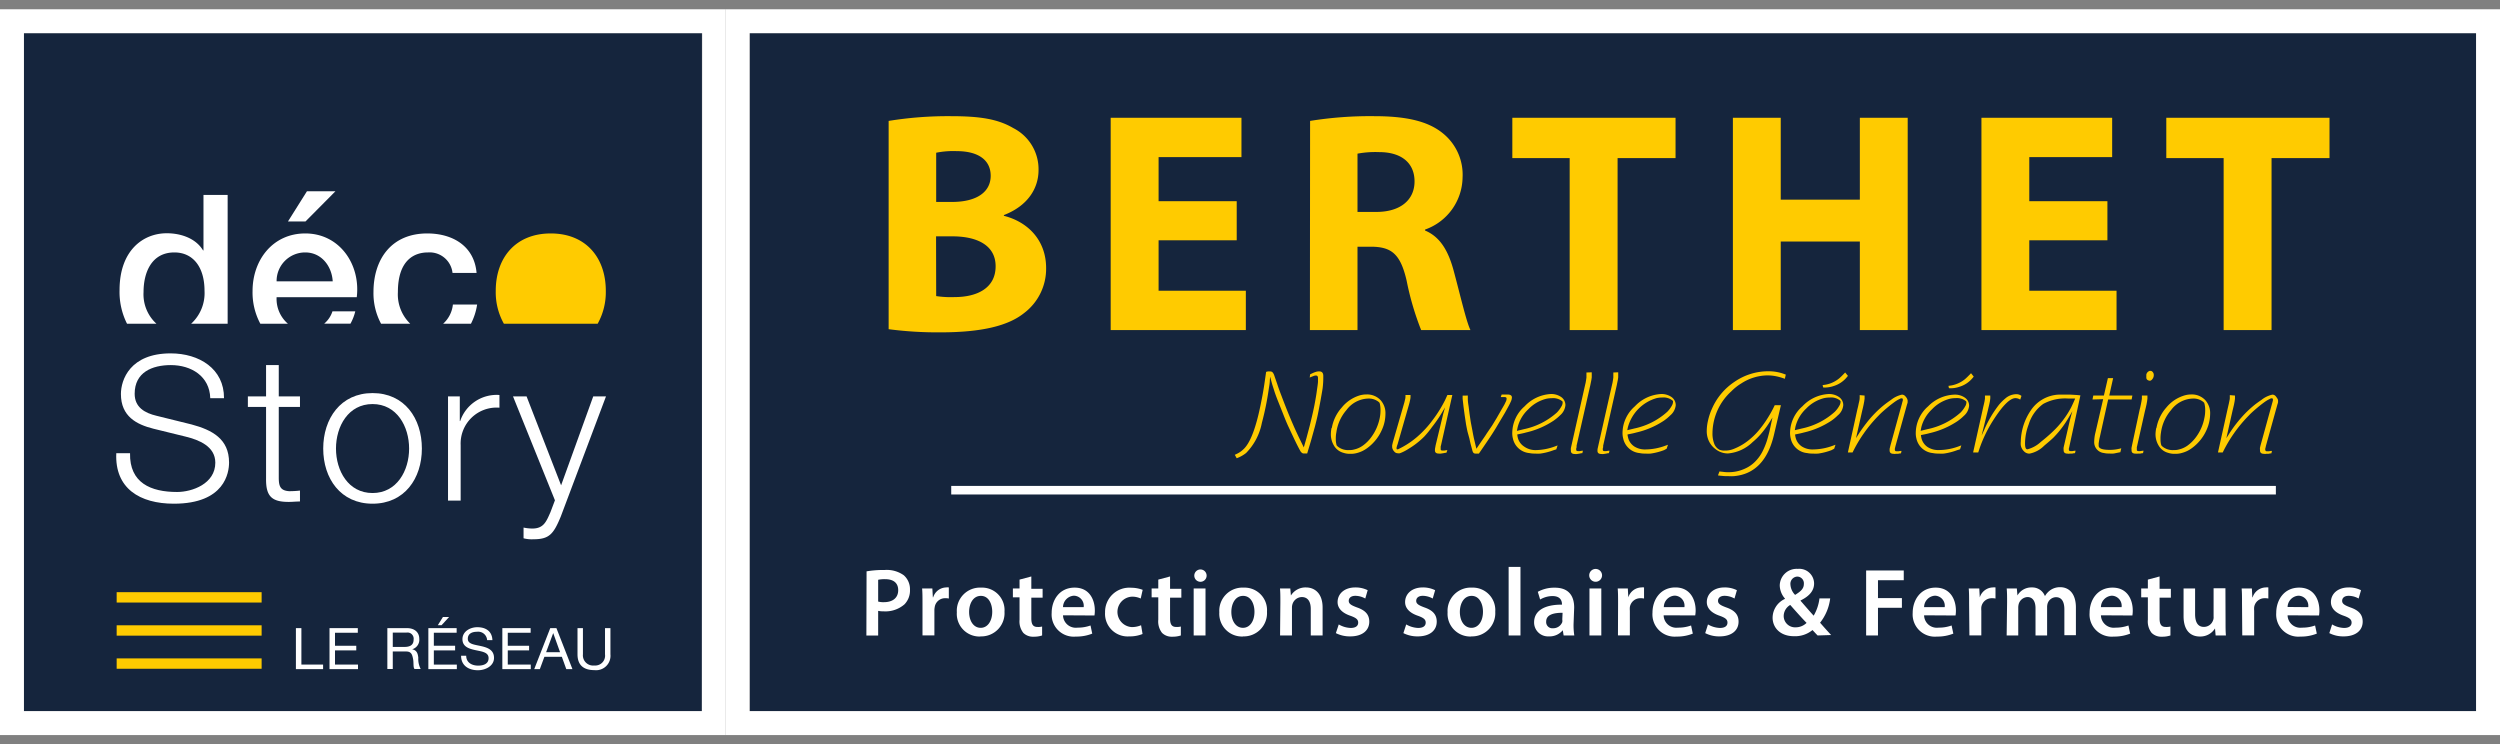
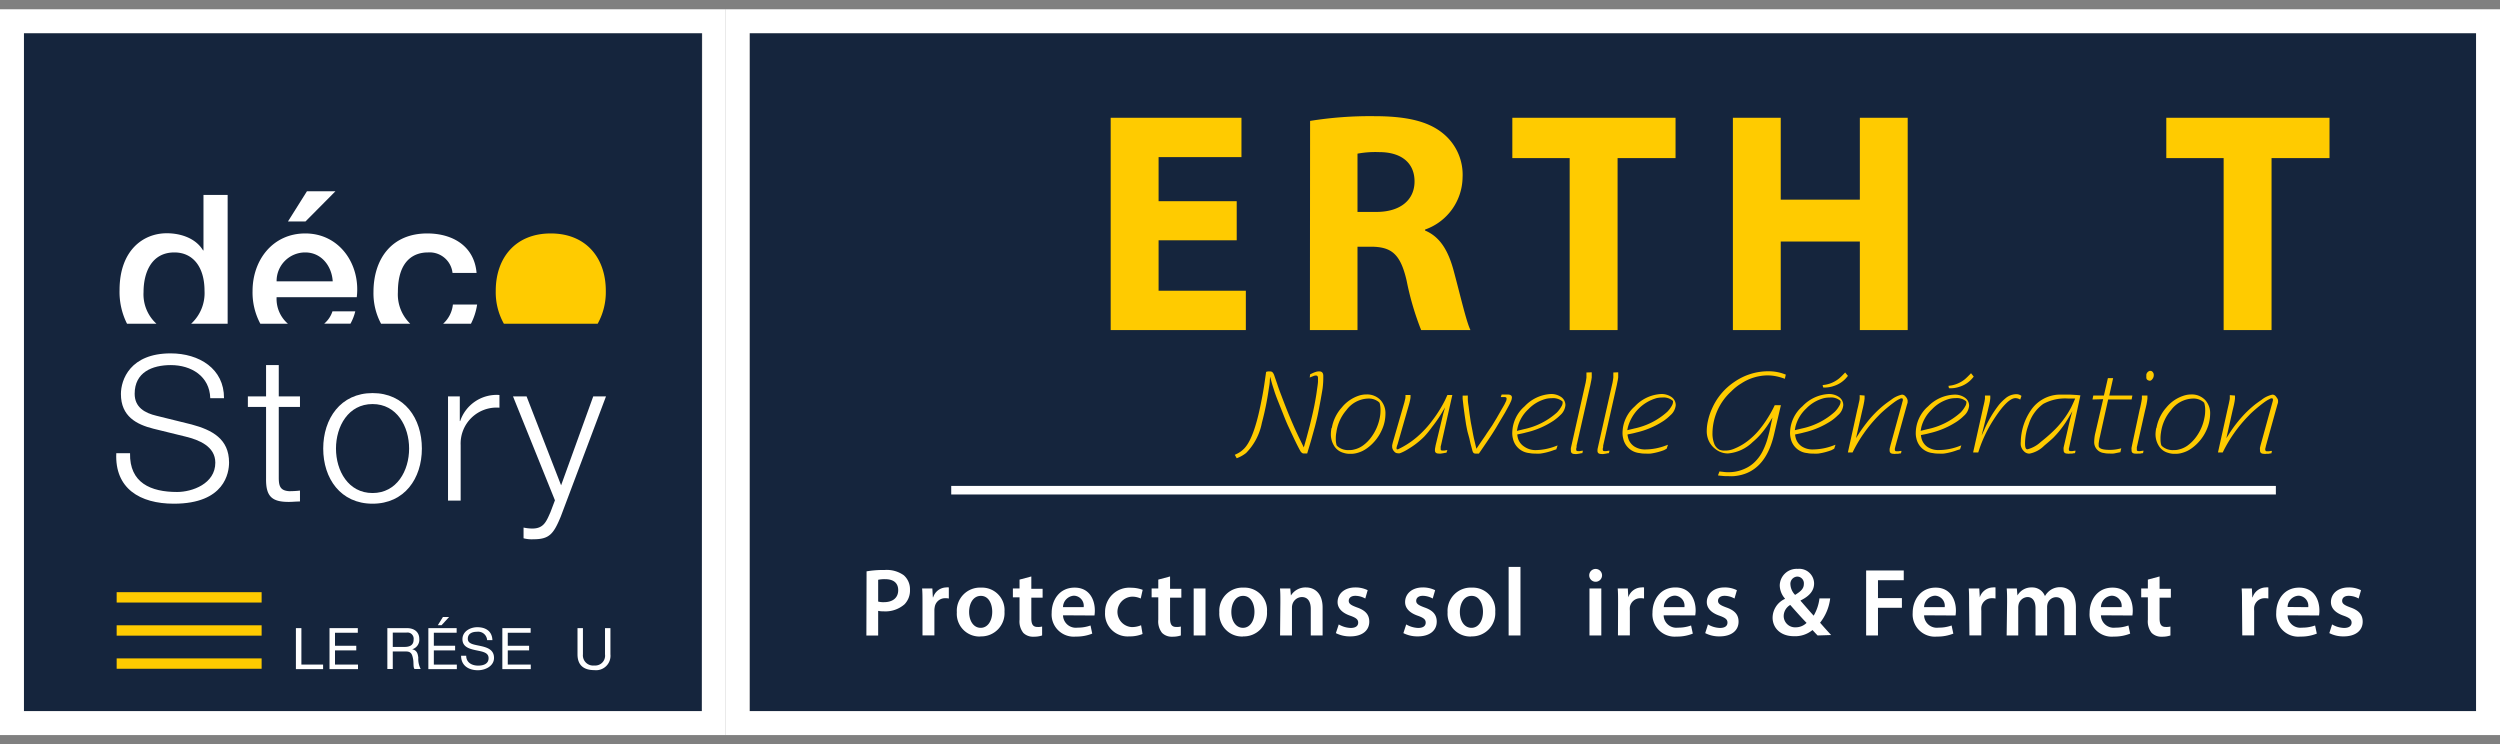
<svg xmlns="http://www.w3.org/2000/svg" id="Calque_1" data-name="Calque 1" viewBox="0 0 405.45 120.7">
  <rect x="0" y="0" width="405.45" height="120.7" fill="#808080" stroke="none" />
  <defs>
    <style>.cls-1,.cls-6{fill:none;}.cls-2{clip-path:url(#clip-path);}.cls-3{fill:#15253d;}.cls-4{fill:#fff;}.cls-5{fill:#ffcb00;}.cls-6{stroke:#fff;stroke-width:1.39px;}</style>
    <clipPath id="clip-path">
      <rect class="cls-1" y="1.5" width="405.45" height="117.71" />
    </clipPath>
  </defs>
  <title>logo-mobile</title>
  <g class="cls-2">
    <rect class="cls-3" x="3.88" y="5.37" width="109.95" height="109.95" />
    <path class="cls-4" d="M113.83,115.33H3.88V5.38h110m3.88-3.88H0V119.21H117.71V1.5Z" />
    <rect class="cls-3" x="121.59" y="5.37" width="279.98" height="109.95" />
    <path class="cls-4" d="M401.57,115.33h-280V5.38h280m3.88-3.88H117.71V119.21H405.45V1.5Z" />
    <rect class="cls-5" x="18.92" y="106.78" width="23.51" height="1.68" />
    <rect class="cls-5" x="18.92" y="101.41" width="23.51" height="1.68" />
    <rect class="cls-5" x="18.92" y="96.04" width="23.51" height="1.68" />
    <path class="cls-4" d="M25.37,52.5a6.45,6.45,0,0,1-2.09-5.13c0-3.18,1.3-6.43,5-6.43,3,0,4.89,2.33,4.89,6.23A6.73,6.73,0,0,1,31,52.5h5.92V31.61H33v9h-.07c-1.2-2-3.66-2.78-5.88-2.78-3.87,0-7.66,2.81-7.66,9.21A11.45,11.45,0,0,0,20.6,52.5" />
    <polyline class="cls-4" points="54.4 31.02 49.78 31.02 46.7 35.92 49.54 35.92" />
    <path class="cls-4" d="M53.92,50.49a4.38,4.38,0,0,1-1.34,2h4.26a7.93,7.93,0,0,0,.78-2" />
    <path class="cls-4" d="M46.69,52.5a5.31,5.31,0,0,1-1.83-4.3h13c.64-5.31-2.78-10.34-8.35-10.34-5.27,0-8.55,4.31-8.55,9.34a10.71,10.71,0,0,0,1.26,5.3m7.29-11.56c2.63,0,4.31,2.23,4.45,4.69h-9.1a4.63,4.63,0,0,1,4.65-4.69" />
    <path class="cls-4" d="M66.53,52.5a6.62,6.62,0,0,1-2-5.13c0-5.37,2.84-6.43,4.86-6.43a3.74,3.74,0,0,1,4,3.32h3.9c-.37-4.34-3.86-6.4-8-6.4-5.81,0-8.72,4.18-8.72,9.51a10.44,10.44,0,0,0,1.23,5.13" />
    <path class="cls-4" d="M73.45,49.39a4.85,4.85,0,0,1-1.58,3.11h4.51a10.05,10.05,0,0,0,1-3.11" />
    <path class="cls-5" d="M96.93,52.5a10.53,10.53,0,0,0,1.32-5.33c0-5.4-3.25-9.31-8.93-9.31s-8.92,3.91-8.92,9.31a10.43,10.43,0,0,0,1.32,5.33" />
    <polyline class="cls-4" points="47.99 101.87 48.88 101.87 48.88 107.78 52.4 107.78 52.4 108.52 47.99 108.52" />
    <polyline class="cls-4" points="53.44 101.87 58.03 101.87 58.03 102.62 54.33 102.62 54.33 104.73 57.78 104.73 57.78 105.48 54.33 105.48 54.33 107.78 58.06 107.78 58.06 108.52 53.44 108.52" />
    <path class="cls-4" d="M62.82,101.87H66c1.24,0,2,.68,2,1.74a1.6,1.6,0,0,1-1.16,1.69v0c.78.15.93.72,1,1.37a3.46,3.46,0,0,0,.39,1.83h-1c-.25-.27-.11-1-.24-1.64s-.25-1.2-1.11-1.2H63.7v2.84h-.88m2.73-3.58c.83,0,1.53-.22,1.53-1.19a1,1,0,0,0-1.18-1.13H63.7v2.32Z" />
    <path class="cls-4" d="M69.47,101.87h4.59v.75h-3.7v2.11h3.45v.75H70.36v2.3h3.73v.74H69.47m2.36-8.45h1l-1.22,1.33H71Z" />
    <path class="cls-4" d="M79,103.82a1.45,1.45,0,0,0-1.64-1.36c-.75,0-1.49.27-1.49,1.14s1.06.94,2.13,1.18,2.12.61,2.12,1.92-1.39,2-2.6,2c-1.49,0-2.74-.73-2.74-2.35h.83c0,1.12.94,1.6,1.94,1.6.8,0,1.69-.25,1.69-1.21s-1.06-1.07-2.13-1.3S75,104.88,75,103.66s1.2-1.94,2.41-1.94c1.36,0,2.4.64,2.45,2.1" />
    <polyline class="cls-4" points="81.47 101.87 86.06 101.87 86.06 102.62 82.35 102.62 82.35 104.73 85.81 104.73 85.81 105.48 82.35 105.48 82.35 107.78 86.08 107.78 86.08 108.52 81.47 108.52" />
-     <path class="cls-4" d="M89.24,101.87h1l2.6,6.65h-1l-.72-2H88.29l-.74,2h-.91m1.93-2.75h2.26l-1.11-3.1h0Z" />
    <path class="cls-4" d="M99,106.12a2.34,2.34,0,0,1-2.61,2.56c-1.72,0-2.73-.79-2.73-2.56v-4.25h.88v4.25a1.66,1.66,0,0,0,1.85,1.81,1.6,1.6,0,0,0,1.73-1.81v-4.25H99" />
    <path class="cls-4" d="M21.09,73.5c-.1,4.82,3.37,6.29,7.63,6.29,2.46,0,6.2-1.34,6.2-4.75,0-2.66-2.66-3.7-4.82-4.23l-5.21-1.28c-2.75-.69-5.28-2-5.28-5.63,0-2.3,1.48-6.59,8.07-6.59,4.62,0,8.68,2.49,8.65,7.27H34.1C34,61,31,59.21,27.71,59.21c-3.05,0-5.87,1.18-5.87,4.65,0,2.2,1.64,3.12,3.54,3.57l5.7,1.41c3.31.89,6.07,2.33,6.07,6.17,0,1.6-.66,6.68-8.95,6.68-5.54,0-9.6-2.49-9.34-8.19" />
    <path class="cls-4" d="M45.21,64.29h3.44V66H45.21V77.43c0,1.35.2,2.13,1.67,2.23a15,15,0,0,0,1.77-.1v1.77c-.62,0-1.21.07-1.83.07-2.76,0-3.71-.92-3.67-3.8V66H40.2V64.29h2.95V59.21h2.06" />
    <path class="cls-4" d="M68.42,72.75c0,4.85-2.82,8.94-8,8.94s-8-4.09-8-8.94,2.82-9,8-9,8,4.09,8,9m-13.93,0c0,3.6,2,7.21,5.93,7.21s5.93-3.61,5.93-7.21-2-7.22-5.93-7.22-5.93,3.61-5.93,7.22" />
    <path class="cls-4" d="M72.66,64.29h1.91v4h.06A6.24,6.24,0,0,1,81,64.06v2.06a5.83,5.83,0,0,0-6.29,6.07v9H72.66" />
    <path class="cls-4" d="M83.2,64.29h2.2L91,78.71l5.21-14.42h2.07l-7.34,19.5c-1.18,2.85-1.87,3.67-4.46,3.67a5.26,5.26,0,0,1-1.57-.16V85.56a7,7,0,0,0,1.41.16c1.83,0,2.26-1.08,2.95-2.65L90,81.14" />
-     <path class="cls-5" d="M144.12,19.61a60.3,60.3,0,0,1,10.06-.77c4.75,0,7.66.46,10.17,1.94a7.48,7.48,0,0,1,4.08,6.8c0,3-1.78,5.82-5.62,7.3V35c3.94,1,6.85,4,6.85,8.48a9,9,0,0,1-3.58,7.3c-2.5,2-6.69,3.12-13.53,3.12a61,61,0,0,1-8.43-.51m7.71-20.64h2.56c4.13,0,6.28-1.69,6.28-4.24s-2-4-5.52-4a14,14,0,0,0-3.32.26Zm0,15.27a15.83,15.83,0,0,0,3,.16c3.52,0,6.64-1.38,6.64-5,0-3.47-3.12-4.85-7-4.85h-2.66Z" />
    <polyline class="cls-5" points="200.57 38.97 187.9 38.97 187.9 47.15 202.05 47.15 202.05 53.53 180.13 53.53 180.13 19.1 201.34 19.1 201.34 25.48 187.9 25.48 187.9 32.63 200.57 32.63" />
    <path class="cls-5" d="M212.47,19.61a61.19,61.19,0,0,1,10.38-.77c5.1,0,8.68.77,11.13,2.76a8.62,8.62,0,0,1,3.22,7.2,9.1,9.1,0,0,1-6.08,8.43v.16c2.4,1,3.73,3.22,4.6,6.38,1.07,3.94,2.09,8.43,2.76,9.76h-8a46.09,46.09,0,0,1-2.35-8c-1-4.34-2.45-5.47-5.67-5.52h-2.3V53.53h-7.72m7.72-19.16h3.06c3.89,0,6.19-1.94,6.19-4.95s-2.15-4.75-5.73-4.75a15.74,15.74,0,0,0-3.52.25Z" />
    <polyline class="cls-5" points="254.57 25.64 245.27 25.64 245.27 19.1 271.74 19.1 271.74 25.64 262.34 25.64 262.34 53.53 254.57 53.53" />
    <polyline class="cls-5" points="288.8 19.1 288.8 32.38 301.63 32.38 301.63 19.1 309.39 19.1 309.39 53.53 301.63 53.53 301.63 39.17 288.8 39.17 288.8 53.53 281.04 53.53 281.04 19.1" />
-     <polyline class="cls-5" points="341.78 38.97 329.11 38.97 329.11 47.15 343.26 47.15 343.26 53.53 321.35 53.53 321.35 19.1 342.55 19.1 342.55 25.48 329.11 25.48 329.11 32.63 341.78 32.63" />
    <polyline class="cls-5" points="360.63 25.64 351.33 25.64 351.33 19.1 377.8 19.1 377.8 25.64 368.4 25.64 368.4 53.53 360.63 53.53" />
    <path class="cls-4" d="M140.54,92.66a16.52,16.52,0,0,1,2.94-.22,4.74,4.74,0,0,1,3.1.86,3,3,0,0,1,1,2.33,3.22,3.22,0,0,1-.89,2.38,4.71,4.71,0,0,1-3.33,1.14,4.39,4.39,0,0,1-.94-.08v4h-1.91m1.91-5.51a3.14,3.14,0,0,0,.94.1c1.44,0,2.31-.72,2.31-1.94s-.81-1.79-2.14-1.79a5,5,0,0,0-1.11.1Z" />
    <path class="cls-4" d="M149.61,97.9c0-1,0-1.79-.06-2.46h1.66l.08,1.44h.05a2.27,2.27,0,0,1,2.09-1.61,2,2,0,0,1,.45,0v1.8a2.42,2.42,0,0,0-.57-.05,1.69,1.69,0,0,0-1.72,1.45,2.67,2.67,0,0,0-.05.58v4h-1.93" />
    <path class="cls-4" d="M159,103.23a3.68,3.68,0,0,1-3.82-3.93,3.76,3.76,0,0,1,3.94-4,3.65,3.65,0,0,1,3.79,3.91,3.77,3.77,0,0,1-3.9,4m.05-1.39c1.09,0,1.86-1.07,1.86-2.61,0-1.19-.53-2.57-1.84-2.57s-1.91,1.33-1.91,2.6c0,1.47.73,2.58,1.87,2.58Z" />
    <path class="cls-4" d="M167.26,93.49v2h1.83v1.44h-1.83v3.35c0,.94.25,1.4,1,1.4a2.61,2.61,0,0,0,.75-.07l0,1.45a4.18,4.18,0,0,1-1.39.2,2.21,2.21,0,0,1-1.66-.62,3,3,0,0,1-.61-2.14V96.88h-1.08V95.44h1.08V94" />
    <path class="cls-4" d="M172.4,99.79a2.07,2.07,0,0,0,2.35,2,6,6,0,0,0,2.11-.35l.28,1.32a6.88,6.88,0,0,1-2.66.48,3.59,3.59,0,0,1-3.92-3.84c0-2.11,1.28-4.1,3.72-4.1s3.28,2,3.28,3.71a4.86,4.86,0,0,1-.06.81m-1.75-1.35a1.64,1.64,0,0,0-1.58-1.86,1.89,1.89,0,0,0-1.77,1.86Z" />
    <path class="cls-4" d="M185.3,102.82a5.47,5.47,0,0,1-2.15.39,3.67,3.67,0,0,1-3.93-3.89,3.93,3.93,0,0,1,4.24-4,5.33,5.33,0,0,1,1.86.34L185,97.07a3.16,3.16,0,0,0-1.46-.3,2.47,2.47,0,0,0,0,4.93,3.78,3.78,0,0,0,1.52-.3" />
    <path class="cls-4" d="M189.76,93.49v2h1.83v1.44h-1.83v3.35c0,.94.25,1.4,1,1.4a2.65,2.65,0,0,0,.75-.07l0,1.45a4.22,4.22,0,0,1-1.39.2,2.21,2.21,0,0,1-1.66-.62,3,3,0,0,1-.61-2.14V96.88h-1.08V95.44h1.08V94" />
-     <path class="cls-4" d="M194.59,94.35a1,1,0,1,1,1.1-1,1,1,0,0,1-1.1,1m-1,8.71V95.44h1.92v7.62Z" />
+     <path class="cls-4" d="M194.59,94.35m-1,8.71V95.44h1.92v7.62Z" />
    <path class="cls-4" d="M201.57,103.23a3.69,3.69,0,0,1-3.82-3.93,3.76,3.76,0,0,1,3.94-4,3.65,3.65,0,0,1,3.79,3.91,3.77,3.77,0,0,1-3.89,4m0-1.39c1.1,0,1.86-1.07,1.86-2.61,0-1.19-.53-2.57-1.84-2.57s-1.91,1.33-1.91,2.6c0,1.47.74,2.58,1.88,2.58Z" />
    <path class="cls-4" d="M207.65,97.71c0-.88,0-1.61-.06-2.27h1.67l.1,1.14h0a2.79,2.79,0,0,1,2.44-1.31c1.32,0,2.7.86,2.7,3.27v4.52h-1.92v-4.3c0-1.1-.41-1.93-1.46-1.93a1.63,1.63,0,0,0-1.5,1.13,1.87,1.87,0,0,0-.09.61v4.49h-1.93" />
    <path class="cls-4" d="M217.12,101.27a4.1,4.1,0,0,0,1.93.57c.85,0,1.22-.36,1.22-.86s-.31-.77-1.25-1.11c-1.48-.5-2.09-1.32-2.09-2.22,0-1.35,1.11-2.38,2.88-2.38a4.42,4.42,0,0,1,2,.45l-.39,1.35a3.33,3.33,0,0,0-1.61-.44c-.69,0-1.07.34-1.07.81s.36.71,1.33,1.07c1.39.48,2,1.19,2,2.31,0,1.39-1.08,2.39-3.1,2.39a5,5,0,0,1-2.32-.53" />
    <path class="cls-4" d="M228.06,101.27a4.15,4.15,0,0,0,1.94.57c.85,0,1.22-.36,1.22-.86s-.31-.77-1.25-1.11c-1.48-.5-2.09-1.32-2.09-2.22,0-1.35,1.11-2.38,2.87-2.38a4.44,4.44,0,0,1,2,.45l-.39,1.35a3.38,3.38,0,0,0-1.62-.44c-.68,0-1.06.34-1.06.81s.36.71,1.33,1.07c1.39.48,2,1.19,2,2.31,0,1.39-1.08,2.39-3.09,2.39a5,5,0,0,1-2.32-.53" />
    <path class="cls-4" d="M238.59,103.23a3.69,3.69,0,0,1-3.82-3.93,3.76,3.76,0,0,1,3.94-4,3.65,3.65,0,0,1,3.79,3.91,3.77,3.77,0,0,1-3.9,4m.05-1.39c1.1,0,1.86-1.07,1.86-2.61,0-1.19-.53-2.57-1.84-2.57s-1.91,1.33-1.91,2.6c0,1.47.73,2.58,1.88,2.58Z" />
    <rect class="cls-4" x="244.67" y="91.94" width="1.92" height="11.12" />
-     <path class="cls-4" d="M255.2,101.23a10.7,10.7,0,0,0,.12,1.83h-1.73l-.14-.85h0a2.76,2.76,0,0,1-2.25,1,2.26,2.26,0,0,1-2.4-2.27c0-1.91,1.71-2.89,4.52-2.88V98c0-.5-.2-1.33-1.54-1.33a4,4,0,0,0-2,.56l-.38-1.25a5.54,5.54,0,0,1,2.76-.67c2.43,0,3.14,1.55,3.14,3.22m-1.88.85c-1.36,0-2.66.26-2.66,1.42a1,1,0,0,0,1.1,1.09,1.57,1.57,0,0,0,1.51-1,1.3,1.3,0,0,0,0-.43Z" />
    <path class="cls-4" d="M258.78,94.35a1,1,0,1,1,0-2.08,1,1,0,1,1,0,2.08m-1,8.71V95.44h1.92v7.62Z" />
    <path class="cls-4" d="M262.42,97.9c0-1,0-1.79-.06-2.46H264l.08,1.44h0a2.29,2.29,0,0,1,2.1-1.61,2,2,0,0,1,.45,0v1.8a2.42,2.42,0,0,0-.57-.05,1.71,1.71,0,0,0-1.73,1.45,3.52,3.52,0,0,0,0,.58v4h-1.93" />
    <path class="cls-4" d="M269.81,99.79a2.06,2.06,0,0,0,2.34,2,6,6,0,0,0,2.11-.35l.28,1.32a6.82,6.82,0,0,1-2.65.48A3.6,3.6,0,0,1,268,99.37c0-2.11,1.28-4.1,3.72-4.1S275,97.3,275,99a4.63,4.63,0,0,1-.07.81m-1.75-1.35a1.63,1.63,0,0,0-1.58-1.86,1.87,1.87,0,0,0-1.76,1.86Z" />
    <path class="cls-4" d="M277,101.27a4.11,4.11,0,0,0,1.94.57c.85,0,1.22-.36,1.22-.86s-.31-.77-1.25-1.11c-1.49-.5-2.1-1.32-2.1-2.22,0-1.35,1.11-2.38,2.88-2.38a4.36,4.36,0,0,1,2,.45l-.39,1.35a3.3,3.3,0,0,0-1.61-.44c-.69,0-1.06.34-1.06.81s.36.71,1.33,1.07c1.39.48,2,1.19,2,2.31,0,1.39-1.08,2.39-3.1,2.39a4.93,4.93,0,0,1-2.31-.53" />
    <path class="cls-4" d="M294.78,103.06c-.27-.27-.5-.53-.83-.88a4.42,4.42,0,0,1-3,1c-2.31,0-3.47-1.46-3.47-3a3.39,3.39,0,0,1,2-3.05v-.06a3.33,3.33,0,0,1-.84-2.1,2.74,2.74,0,0,1,2.94-2.71,2.4,2.4,0,0,1,2.63,2.37c0,1.08-.65,2-2.19,2.75v.06c.73.83,1.53,1.77,2.12,2.41a7.21,7.21,0,0,0,.94-2.8h1.74a7.85,7.85,0,0,1-1.64,3.94c.57.66,1.15,1.3,1.79,2m-5.75-1.25a2.52,2.52,0,0,0,1.77-.72c-.65-.66-1.65-1.77-2.65-2.91a2.11,2.11,0,0,0-1.06,1.76,1.84,1.84,0,0,0,1.92,1.87Zm.27-8.23a1.17,1.17,0,0,0-1.12,1.28,2.61,2.61,0,0,0,.76,1.69c.9-.56,1.42-1,1.42-1.78a1.09,1.09,0,0,0-1.05-1.19Z" />
    <polyline class="cls-4" points="302.65 92.52 308.75 92.52 308.75 94.1 304.57 94.1 304.57 97 308.45 97 308.45 98.57 304.57 98.57 304.57 103.06 302.65 103.06" />
    <path class="cls-4" d="M312.05,99.79a2.06,2.06,0,0,0,2.34,2,6,6,0,0,0,2.12-.35l.28,1.32a6.91,6.91,0,0,1-2.66.48,3.6,3.6,0,0,1-3.93-3.84c0-2.11,1.29-4.1,3.72-4.1s3.29,2,3.29,3.71a4.86,4.86,0,0,1-.06.81m-1.76-1.35a1.63,1.63,0,0,0-1.58-1.86,1.88,1.88,0,0,0-1.76,1.86Z" />
    <path class="cls-4" d="M319.35,97.9c0-1,0-1.79-.06-2.46H321l.08,1.44h0a2.29,2.29,0,0,1,2.1-1.61,2.06,2.06,0,0,1,.45,0v1.8a2.45,2.45,0,0,0-.58-.05,1.7,1.7,0,0,0-1.72,1.45,3.52,3.52,0,0,0,0,.58v4h-1.93" />
    <path class="cls-4" d="M325.51,97.71c0-.88,0-1.61-.06-2.27h1.64l.1,1.13h0a2.59,2.59,0,0,1,2.35-1.3,2.19,2.19,0,0,1,2.11,1.41h0a3,3,0,0,1,.92-1,2.72,2.72,0,0,1,1.57-.45c1.25,0,2.53.86,2.53,3.3v4.49h-1.87V98.85c0-1.27-.44-2-1.36-2a1.47,1.47,0,0,0-1.35,1,2.11,2.11,0,0,0-.09.64v4.57h-1.88V98.65c0-1.07-.42-1.82-1.31-1.82a1.57,1.57,0,0,0-1.4,1.08,2.3,2.3,0,0,0-.09.64v4.51h-1.88" />
    <path class="cls-4" d="M340.73,99.79a2.07,2.07,0,0,0,2.35,2,6,6,0,0,0,2.11-.35l.28,1.32a6.88,6.88,0,0,1-2.66.48,3.59,3.59,0,0,1-3.92-3.84c0-2.11,1.28-4.1,3.72-4.1s3.28,2,3.28,3.71a4.86,4.86,0,0,1-.06.81m-1.75-1.35a1.64,1.64,0,0,0-1.58-1.86,1.89,1.89,0,0,0-1.77,1.86Z" />
    <path class="cls-4" d="M350.24,93.49v2h1.83v1.44h-1.83v3.35c0,.94.25,1.4,1,1.4a2.68,2.68,0,0,0,.76-.07l0,1.45a4.22,4.22,0,0,1-1.39.2,2.21,2.21,0,0,1-1.66-.62,3,3,0,0,1-.61-2.14V96.88h-1.08V95.44h1.08V94" />
-     <path class="cls-4" d="M360.94,100.77c0,.91,0,1.66.06,2.29h-1.67l-.1-1.14h0a2.8,2.8,0,0,1-2.46,1.31c-1.38,0-2.64-.83-2.64-3.32V95.44H356v4.15c0,1.26.41,2.08,1.42,2.08a1.56,1.56,0,0,0,1.47-1A1.32,1.32,0,0,0,359,100v-4.6h1.92" />
    <path class="cls-4" d="M363.61,97.9c0-1,0-1.79-.06-2.46h1.66l.07,1.44h.05a2.29,2.29,0,0,1,2.1-1.61,2.06,2.06,0,0,1,.45,0v1.8a2.45,2.45,0,0,0-.58-.05,1.7,1.7,0,0,0-1.72,1.45,3.52,3.52,0,0,0,0,.58v4h-1.93" />
    <path class="cls-4" d="M371,99.79a2.07,2.07,0,0,0,2.35,2,6,6,0,0,0,2.11-.35l.28,1.32a6.84,6.84,0,0,1-2.66.48,3.59,3.59,0,0,1-3.92-3.84c0-2.11,1.28-4.1,3.72-4.1s3.28,2,3.28,3.71a4.86,4.86,0,0,1-.06.81m-1.75-1.35a1.64,1.64,0,0,0-1.58-1.86A1.89,1.89,0,0,0,371,98.44Z" />
    <path class="cls-4" d="M378.22,101.27a4.11,4.11,0,0,0,1.94.57c.84,0,1.22-.36,1.22-.86s-.31-.77-1.25-1.11c-1.49-.5-2.1-1.32-2.1-2.22,0-1.35,1.11-2.38,2.88-2.38a4.36,4.36,0,0,1,2,.45l-.39,1.35a3.33,3.33,0,0,0-1.61-.44c-.69,0-1.06.34-1.06.81s.36.71,1.33,1.07c1.39.48,2,1.19,2,2.31,0,1.39-1.08,2.39-3.1,2.39a4.93,4.93,0,0,1-2.31-.53" />
    <line class="cls-6" x1="154.27" y1="79.5" x2="369.1" y2="79.5" />
    <path class="cls-5" d="M200.26,73.76l.36-.17a4,4,0,0,0,1-.69c1.13-1,2.11-3.54,2.92-7.71.19-.93.34-1.78.46-2.54.08-.52.19-1.3.34-2.34l.27-.07a1.87,1.87,0,0,1,.34,0,.67.67,0,0,1,.38.09,1.34,1.34,0,0,1,.32.53l.52,1.51c.11.35.34,1,.67,1.85,1,2.66,2,5.07,3.08,7.25l.53,1.09.43-1.51.53-2c.41-1.67.72-3,.91-4.14.1-.54.2-1.16.29-1.86.07-.45.12-.83.14-1.11l0-.64c0-.26-.12-.4-.32-.4a1.13,1.13,0,0,0-.37.07l-.39.15-.26.11.07-.53.35-.16a4.35,4.35,0,0,1,.58-.23,1.79,1.79,0,0,1,.55-.08c.45,0,.67.27.65.81A13.73,13.73,0,0,1,214.5,63c-.06.41-.17,1-.32,1.86q-.3,1.61-.45,2.34-.19.89-.48,2l-.63,2.27L212,73.54l-.2,0-.3,0a.45.45,0,0,1-.3-.06,1,1,0,0,1-.35-.41c-.28-.5-.59-1.12-.94-1.85l-.94-2c-.24-.51-.55-1.25-.93-2.23l-.77-1.93c-.27-.68-.48-1.25-.62-1.71s-.26-.78-.39-1.26l-.27-1-.05.56c0,.45-.09.93-.17,1.43a46.36,46.36,0,0,1-1.12,5.5,9.51,9.51,0,0,1-2.55,4.88,5.29,5.29,0,0,1-1.17.71l-.36.15" />
    <path class="cls-5" d="M216,69.38a6.65,6.65,0,0,1,1.6-3.28,6,6,0,0,1,3-2,4.14,4.14,0,0,1,1.05-.13,3,3,0,0,1,2.23.9,3.15,3.15,0,0,1,.81,2.28,6.23,6.23,0,0,1-.53,2.46,7.28,7.28,0,0,1-2.42,3.06,4.72,4.72,0,0,1-1.56.77,3.66,3.66,0,0,1-1.18.16,3.23,3.23,0,0,1-1.12-.16,2.55,2.55,0,0,1-1.52-1.14,3.54,3.54,0,0,1-.52-1.89,5,5,0,0,1,.11-1m.82,2.81.2.21a2.66,2.66,0,0,0,1.88.56,2.54,2.54,0,0,0,.76-.09,3.94,3.94,0,0,0,1.56-.74,6.18,6.18,0,0,0,1.25-1.3,7.62,7.62,0,0,0,.82-1.42,8.08,8.08,0,0,0,.53-1.67,6.75,6.75,0,0,0,.12-1.27,4.94,4.94,0,0,0-.08-.9l-.07-.27-.14-.14a2.57,2.57,0,0,0-1.77-.55,4.56,4.56,0,0,0-3.46,1.86,7,7,0,0,0-1.64,3.63,5.12,5.12,0,0,0-.09,1.09,3.17,3.17,0,0,0,.07.73Z" />
    <path class="cls-5" d="M234.57,73.43l-.14,0-.34.07-.39.06a1.29,1.29,0,0,1-.34,0c-.45,0-.66-.18-.64-.58a1.81,1.81,0,0,1,.05-.42l.06-.34,1.11-4.6c.07-.31.14-.59.21-.82l.21-.73c-.38.64-.66,1.12-.86,1.43-.37.58-.8,1.18-1.28,1.79A15.31,15.31,0,0,1,231,70.79a13,13,0,0,1-2.56,2,7.25,7.25,0,0,1-1.41.72.91.91,0,0,1-.34,0,.75.75,0,0,1-.61-.33,1.12,1.12,0,0,1-.3-.67l0-.3.11-.47,1.87-6.48.1-.42a2.17,2.17,0,0,0,.08-.47v-.31h.82c0,.12,0,.22,0,.28a2.24,2.24,0,0,1-.06.48l-.09.42-.11.41-1.82,6.34-.09.26a2.77,2.77,0,0,0-.09.33.24.24,0,0,0,0,.14c0,.11,0,.16.13.15a.31.31,0,0,0,.21-.06,13.41,13.41,0,0,0,1.34-.74,13.68,13.68,0,0,0,1.63-1.2,16.61,16.61,0,0,0,2.57-2.79,20.23,20.23,0,0,0,2-3.23l.36-.79h.8l-1.83,8.13-.06.23,0,.24,0,.19c0,.14.08.21.27.22l.3,0,.35-.06.17,0" />
    <path class="cls-5" d="M238.05,64.15l0,.49c0,.52.09,1,.13,1.27s.11.92.19,1.46.13.91.19,1.24l.24,1.25c.12.67.22,1.17.3,1.48l.34,1.44.76-1.12c.4-.58.7-1,.89-1.32L242,69l.74-1.22.72-1.26.52-.9.26-.54a1.07,1.07,0,0,0,.1-.42c0-.17-.1-.26-.32-.26h-.63l.15-.42.26,0h.68c.48,0,.72.17.72.47a1.71,1.71,0,0,1-.19.71,7.4,7.4,0,0,1-.34.69l-.59,1.08-.72,1.21-.79,1.33c-.27.44-.54.87-.82,1.29s-.54.81-1,1.48l-.9,1.32-.22,0a.9.9,0,0,1-.28,0,.51.51,0,0,1-.37-.1,1,1,0,0,1-.2-.43l-.2-.75c-.08-.28-.17-.65-.26-1.11L238,70c-.12-.57-.21-1-.27-1.4l-.2-1.34-.18-1.34-.14-1.24,0-.52" />
    <path class="cls-5" d="M252,73a10.08,10.08,0,0,1-2.17.56,5.44,5.44,0,0,1-.87,0,4,4,0,0,1-.93-.08,3,3,0,0,1-2.66-2.33,3.44,3.44,0,0,1-.11-1,5.77,5.77,0,0,1,2-4.25,6.29,6.29,0,0,1,4.27-2,2.8,2.8,0,0,1,1.57.43,1.59,1.59,0,0,1,.78,1.38,2.45,2.45,0,0,1-.87,1.65,7.59,7.59,0,0,1-1.07.88,13.47,13.47,0,0,1-4.48,1.91c-.3.09-.77.19-1.39.31a3.21,3.21,0,0,0,.06.4,2.41,2.41,0,0,0,1.05,1.56A3.21,3.21,0,0,0,249,73a9.42,9.42,0,0,0,3.18-.6l.43-.16-.21.64m-6.39-3,1.16-.28a11.5,11.5,0,0,0,5.33-2.7,4.68,4.68,0,0,0,.74-1,1.2,1.2,0,0,0,.19-.61v-.13l-.08-.1a2.38,2.38,0,0,0-1.68-.48,4.31,4.31,0,0,0-.88.09,6.08,6.08,0,0,0-2.94,1.72,5.93,5.93,0,0,0-1.72,2.91Z" />
    <path class="cls-5" d="M258.15,60.38v.82l-.06.42-.09.44-.08.4-2.23,9.82,0,.24-.06.23a.47.47,0,0,0,0,.16c0,.17.08.25.27.25l.3,0,.36-.06.16,0-.1.4-.14,0-.33.07-.38.06a1.37,1.37,0,0,1-.35,0c-.46,0-.68-.18-.65-.59a1.49,1.49,0,0,1,0-.39l.08-.36,2.21-9.8.1-.43.07-.41.06-.42,0-.45c0-.08,0-.15,0-.21l0-.16" />
    <path class="cls-5" d="M262.44,60.38v.82l-.06.42-.09.44-.08.4L260,72.28l0,.24-.06.23a.47.47,0,0,0,0,.16c0,.17.08.25.27.25l.3,0,.36-.06.16,0-.1.4-.14,0-.33.07-.38.06a1.37,1.37,0,0,1-.35,0c-.46,0-.68-.18-.65-.59a1.49,1.49,0,0,1,.05-.39l.08-.36,2.21-9.8.1-.43.07-.41.06-.42,0-.45c0-.08,0-.15,0-.21l0-.16" />
    <path class="cls-5" d="M269.88,73a10.08,10.08,0,0,1-2.17.56,5.32,5.32,0,0,1-.86,0,4,4,0,0,1-.94-.08,3,3,0,0,1-2.65-2.33,3.44,3.44,0,0,1-.12-1,5.8,5.8,0,0,1,2-4.25,6.3,6.3,0,0,1,4.27-2,2.83,2.83,0,0,1,1.58.43,1.59,1.59,0,0,1,.78,1.38,2.47,2.47,0,0,1-.88,1.65,7.5,7.5,0,0,1-1.06.88,13.56,13.56,0,0,1-4.48,1.91c-.31.09-.77.19-1.4.31a1.84,1.84,0,0,0,.07.4,2.37,2.37,0,0,0,1.05,1.56,3.21,3.21,0,0,0,1.83.47,9.41,9.41,0,0,0,3.17-.6l.44-.16-.21.64m-6.39-3,1.16-.28a11.46,11.46,0,0,0,5.32-2.7,4.4,4.4,0,0,0,.75-1,1.3,1.3,0,0,0,.19-.61v-.13l-.09-.1a2.34,2.34,0,0,0-1.68-.48,4.28,4.28,0,0,0-.87.09A6.75,6.75,0,0,0,264,69.33Z" />
    <path class="cls-5" d="M278.86,76.46l.55.06a5.38,5.38,0,0,0,1,.06A6.16,6.16,0,0,0,283,76a5.32,5.32,0,0,0,1.69-1.18,6.48,6.48,0,0,0,1.12-1.54,12.24,12.24,0,0,0,.71-1.69c.14-.42.29-1,.44-1.58l.5-2.3-.62,1a16.32,16.32,0,0,1-1.32,1.75,11.31,11.31,0,0,1-1.27,1.23,6.51,6.51,0,0,1-4,1.85,3.22,3.22,0,0,1-2-.68A3.52,3.52,0,0,1,277,71.17a3.88,3.88,0,0,1-.2-1.29,7.49,7.49,0,0,1,.2-1.64,9.8,9.8,0,0,1,.63-1.92,10.08,10.08,0,0,1,3.66-4.39,9.66,9.66,0,0,1,5.45-1.72,7.6,7.6,0,0,1,1.37.11,7.17,7.17,0,0,1,1.06.27l.45.16-.15.68-.48-.16a9.28,9.28,0,0,0-1-.26,7.2,7.2,0,0,0-1.32-.13,7.92,7.92,0,0,0-4.23,1.28,8.37,8.37,0,0,0-1.65,1.3,9.3,9.3,0,0,0-3.06,6.79,4.59,4.59,0,0,0,.25,1.62,1.86,1.86,0,0,0,.66.93l.18.12a.83.83,0,0,0,.24.08,1.77,1.77,0,0,0,.63.07,3.62,3.62,0,0,0,1.37-.22,9.32,9.32,0,0,0,2.9-1.76,11,11,0,0,0,1.31-1.33,18.21,18.21,0,0,0,1.13-1.52,20.07,20.07,0,0,0,1.14-1.94l.29-.59h1l-1.14,4.86q-1.49,6.21-6.47,6.65a6.49,6.49,0,0,1-.93,0,7.12,7.12,0,0,1-1.08-.05,4.69,4.69,0,0,1-.59-.07" />
    <path class="cls-5" d="M297.05,73a10,10,0,0,1-2.16.56,5.44,5.44,0,0,1-.87,0,3.93,3.93,0,0,1-.93-.08,3,3,0,0,1-2.66-2.33,3.85,3.85,0,0,1-.12-1,5.8,5.8,0,0,1,2-4.25,6.3,6.3,0,0,1,4.27-2,2.83,2.83,0,0,1,1.58.43,1.59,1.59,0,0,1,.78,1.38,2.43,2.43,0,0,1-.88,1.65,7.5,7.5,0,0,1-1.06.88,13.56,13.56,0,0,1-4.48,1.91c-.31.09-.77.19-1.39.31a2,2,0,0,0,.06.4,2.41,2.41,0,0,0,1.05,1.56,3.21,3.21,0,0,0,1.83.47,9.41,9.41,0,0,0,3.17-.6l.44-.16-.21.64m-6.39-3,1.16-.28a11.46,11.46,0,0,0,5.32-2.7,4.4,4.4,0,0,0,.75-1,1.2,1.2,0,0,0,.19-.61v-.13l-.09-.1a2.33,2.33,0,0,0-1.67-.48,4.31,4.31,0,0,0-.88.09,6.11,6.11,0,0,0-2.95,1.72,6,6,0,0,0-1.72,2.91Zm4.51-7.31.53-.08a4.84,4.84,0,0,0,2.14-1,8.39,8.39,0,0,0,.67-.64l.32-.33.45.55-.25.3a4.44,4.44,0,0,1-2.08,1.35,4.64,4.64,0,0,1-1.12.23,5.32,5.32,0,0,1-.57,0Z" />
    <path class="cls-5" d="M302.4,64.15v.19c0,.09,0,.2,0,.32l-.06.44-.1.52-.11.51-.12.49-1,4.44.53-.84c.36-.54.73-1.06,1.12-1.56A17.58,17.58,0,0,1,304.1,67a17.31,17.31,0,0,1,1.43-1.3c.34-.27.72-.55,1.15-.84a4.34,4.34,0,0,1,1.79-.86.76.76,0,0,1,.59.33,1.23,1.23,0,0,1,.32.6c0,.09,0,.19,0,.3s-.06.24-.11.41l-1.85,6.66-.06.24-.05.23a.31.31,0,0,0,0,.16c0,.17.09.25.26.26l.3,0,.36-.06.16,0-.09.4-.14,0-.34.07-.37,0a.79.79,0,0,1-.34,0c-.47,0-.68-.2-.65-.63a1.07,1.07,0,0,1,.05-.39l.08-.33,1.85-6.71.08-.32.08-.27,0-.18c0-.1-.06-.16-.15-.16a.31.31,0,0,0-.18,0l-.48.24a6.58,6.58,0,0,0-.7.47c-.34.25-.68.52-1,.79-.52.43-1,.85-1.4,1.27a22.61,22.61,0,0,0-4.24,6h-.76l1.54-7,.12-.48.09-.44c.06-.24.09-.38.1-.43a2.43,2.43,0,0,0,.06-.44,1.34,1.34,0,0,0,0-.21,1.73,1.73,0,0,0,0-.3" />
    <path class="cls-5" d="M317.44,73a10.08,10.08,0,0,1-2.17.56,5.44,5.44,0,0,1-.87,0,4,4,0,0,1-.93-.08,3,3,0,0,1-2.66-2.33,3.44,3.44,0,0,1-.11-1,5.77,5.77,0,0,1,2-4.25A6.29,6.29,0,0,1,317,64a2.8,2.8,0,0,1,1.57.43,1.59,1.59,0,0,1,.78,1.38,2.45,2.45,0,0,1-.87,1.65,7.59,7.59,0,0,1-1.07.88,13.47,13.47,0,0,1-4.48,1.91c-.3.09-.77.19-1.39.31a3.21,3.21,0,0,0,.06.4,2.41,2.41,0,0,0,1.05,1.56,3.21,3.21,0,0,0,1.83.47,9.42,9.42,0,0,0,3.18-.6l.43-.16-.21.64m-6.39-3,1.16-.28a11.5,11.5,0,0,0,5.33-2.7,4.68,4.68,0,0,0,.74-1,1.2,1.2,0,0,0,.19-.61v-.13l-.08-.1a2.38,2.38,0,0,0-1.68-.48,4.31,4.31,0,0,0-.88.09,6.08,6.08,0,0,0-2.94,1.72,6,6,0,0,0-1.73,2.91ZM316,62.58l.53-.08a4.89,4.89,0,0,0,2.14-1c.15-.13.38-.34.67-.64l.32-.33.44.55-.25.3a4.39,4.39,0,0,1-2.08,1.35,4.47,4.47,0,0,1-1.11.23,5.79,5.79,0,0,1-.58,0Z" />
    <path class="cls-5" d="M321.54,66.47l.1-.46.11-.46.1-.46.07-.43c0-.06,0-.14,0-.23v-.28h.86v.09a2.87,2.87,0,0,1,0,.42l-.06.44-.11.53-.12.5-.12.52-1,4,.42-.92a18.51,18.51,0,0,1,2.41-4.09,8.08,8.08,0,0,1,1-1,2.78,2.78,0,0,1,1.75-.71,1.36,1.36,0,0,1,.78.2l.11.08-.2.6-.1-.06a1.48,1.48,0,0,0-.67-.18q-1.32,0-3.61,3.59a21.4,21.4,0,0,0-2.26,4.7l-.17.52H320" />
    <path class="cls-5" d="M335.64,72.27l-.05.24-.06.23a.47.47,0,0,0,0,.16c0,.17.07.25.26.26l.31,0,.35-.06.17,0-.1.4-.14,0-.34.07-.37,0a.77.77,0,0,1-.34,0c-.46,0-.67-.19-.65-.61a1.56,1.56,0,0,1,0-.4l.08-.35.92-4,.24-.91.19-.62-.59,1A16.21,16.21,0,0,1,333,71c-.47.45-1,.88-1.48,1.29a4.6,4.6,0,0,1-2.38,1.28,1.22,1.22,0,0,1-.93-.42,1.74,1.74,0,0,1-.48-.94,2.69,2.69,0,0,1,0-.59,9.34,9.34,0,0,1,1.63-5.07A5.77,5.77,0,0,1,333.85,64c.37,0,.72,0,1.06,0l.89,0,1,.06.6.06m-1.14.51c-.34,0-.63,0-.89,0a7.45,7.45,0,0,0-4,.88,6.36,6.36,0,0,0-2.35,3.3,8.82,8.82,0,0,0-.6,3.06c0,.68.1,1,.39,1A5.07,5.07,0,0,0,331,71.65c.68-.53,1.3-1.07,1.88-1.62a14.9,14.9,0,0,0,3-3.92c.16-.32.39-.81.67-1.47Z" />
    <path class="cls-5" d="M339.36,64.79l.13-.64h1.72l.65-2.83h.85l-.63,2.83h3.75l-.12.64H341.9l-1.36,6.13c-.05.2-.08.36-.1.48l-.08.52,0,.36c0,.45.57.67,1.74.68a6.57,6.57,0,0,0,1.52-.16,3.78,3.78,0,0,0,.41-.1l-.15.64-.31.06-.74.15a4,4,0,0,1-.76,0,3.4,3.4,0,0,1-.86-.08,1.76,1.76,0,0,1-1.57-1.88,6.42,6.42,0,0,1,.2-1.45l1.25-5.4" />
    <path class="cls-5" d="M348.27,64.15v.15l0,.36-.06.46-.1.53-.12.52-.13.53-1.25,5.58-.06.23,0,.24,0,.19c0,.14.08.21.27.22l.3,0,.36-.06.16,0-.09.4-.14,0-.34.07-.37,0a1.4,1.4,0,0,1-.35,0c-.47,0-.68-.19-.65-.6a1.18,1.18,0,0,1,0-.4l.07-.34L347,66.48l.11-.44.1-.47.09-.46.07-.45c0-.1,0-.2,0-.29v-.22m.72-3.39a.8.8,0,0,1,.54-.61l.14,0c.14,0,.27.06.4.24a.7.7,0,0,1,.13.44,1,1,0,0,1-.19.6c-.17.24-.34.35-.52.31s-.43-.1-.5-.44l0-.24Z" />
    <path class="cls-5" d="M349.74,69.38a6.72,6.72,0,0,1,1.59-3.28,6,6,0,0,1,3.06-2,4.06,4.06,0,0,1,1-.13,3,3,0,0,1,2.24.9,3.15,3.15,0,0,1,.81,2.28,6.41,6.41,0,0,1-.53,2.46,7.28,7.28,0,0,1-2.42,3.06,4.68,4.68,0,0,1-1.57.77,3.58,3.58,0,0,1-1.18.16,3.14,3.14,0,0,1-1.11-.16,2.52,2.52,0,0,1-1.52-1.14,3.55,3.55,0,0,1-.53-1.89,6,6,0,0,1,.12-1m.82,2.81.2.21a2.65,2.65,0,0,0,1.87.56,2.61,2.61,0,0,0,.77-.09,3.9,3.9,0,0,0,1.55-.74,6.49,6.49,0,0,0,1.26-1.3,7.62,7.62,0,0,0,.82-1.42,7.49,7.49,0,0,0,.52-1.67,6,6,0,0,0,.13-1.27,4.16,4.16,0,0,0-.09-.9l-.07-.27-.14-.14a2.53,2.53,0,0,0-1.77-.55,4.58,4.58,0,0,0-3.46,1.86,7,7,0,0,0-1.64,3.63,5.84,5.84,0,0,0-.08,1.09,3.91,3.91,0,0,0,.06.73Z" />
    <path class="cls-5" d="M362.47,64.15v.19c0,.09,0,.2,0,.32l-.06.44-.1.52-.12.51-.12.49-1,4.44.54-.84q.52-.81,1.11-1.56A20.92,20.92,0,0,1,364.17,67a19.09,19.09,0,0,1,1.43-1.3c.34-.27.73-.55,1.16-.84a4.29,4.29,0,0,1,1.79-.86.74.74,0,0,1,.58.33c.22.28.33.48.32.6a1.77,1.77,0,0,1,0,.3c0,.1-.06.24-.11.41l-1.85,6.66-.05.24-.06.23a.47.47,0,0,0,0,.16.25.25,0,0,0,.26.26l.31,0,.35-.06.17,0-.1.4-.14,0-.34.07-.37,0a.77.77,0,0,1-.34,0c-.46,0-.68-.2-.65-.63a1.35,1.35,0,0,1,0-.39l.08-.33,1.85-6.71.09-.32.07-.27,0-.18a.14.14,0,0,0-.15-.16.31.31,0,0,0-.18,0l-.47.24a6.58,6.58,0,0,0-.71.47c-.34.25-.68.52-1,.79-.51.43-1,.85-1.39,1.27a22.61,22.61,0,0,0-4.24,6h-.77l1.55-7,.11-.48.1-.44.09-.43a2.5,2.5,0,0,0,.07-.44c0-.06,0-.13,0-.21s0-.18,0-.3" />
  </g>
</svg>